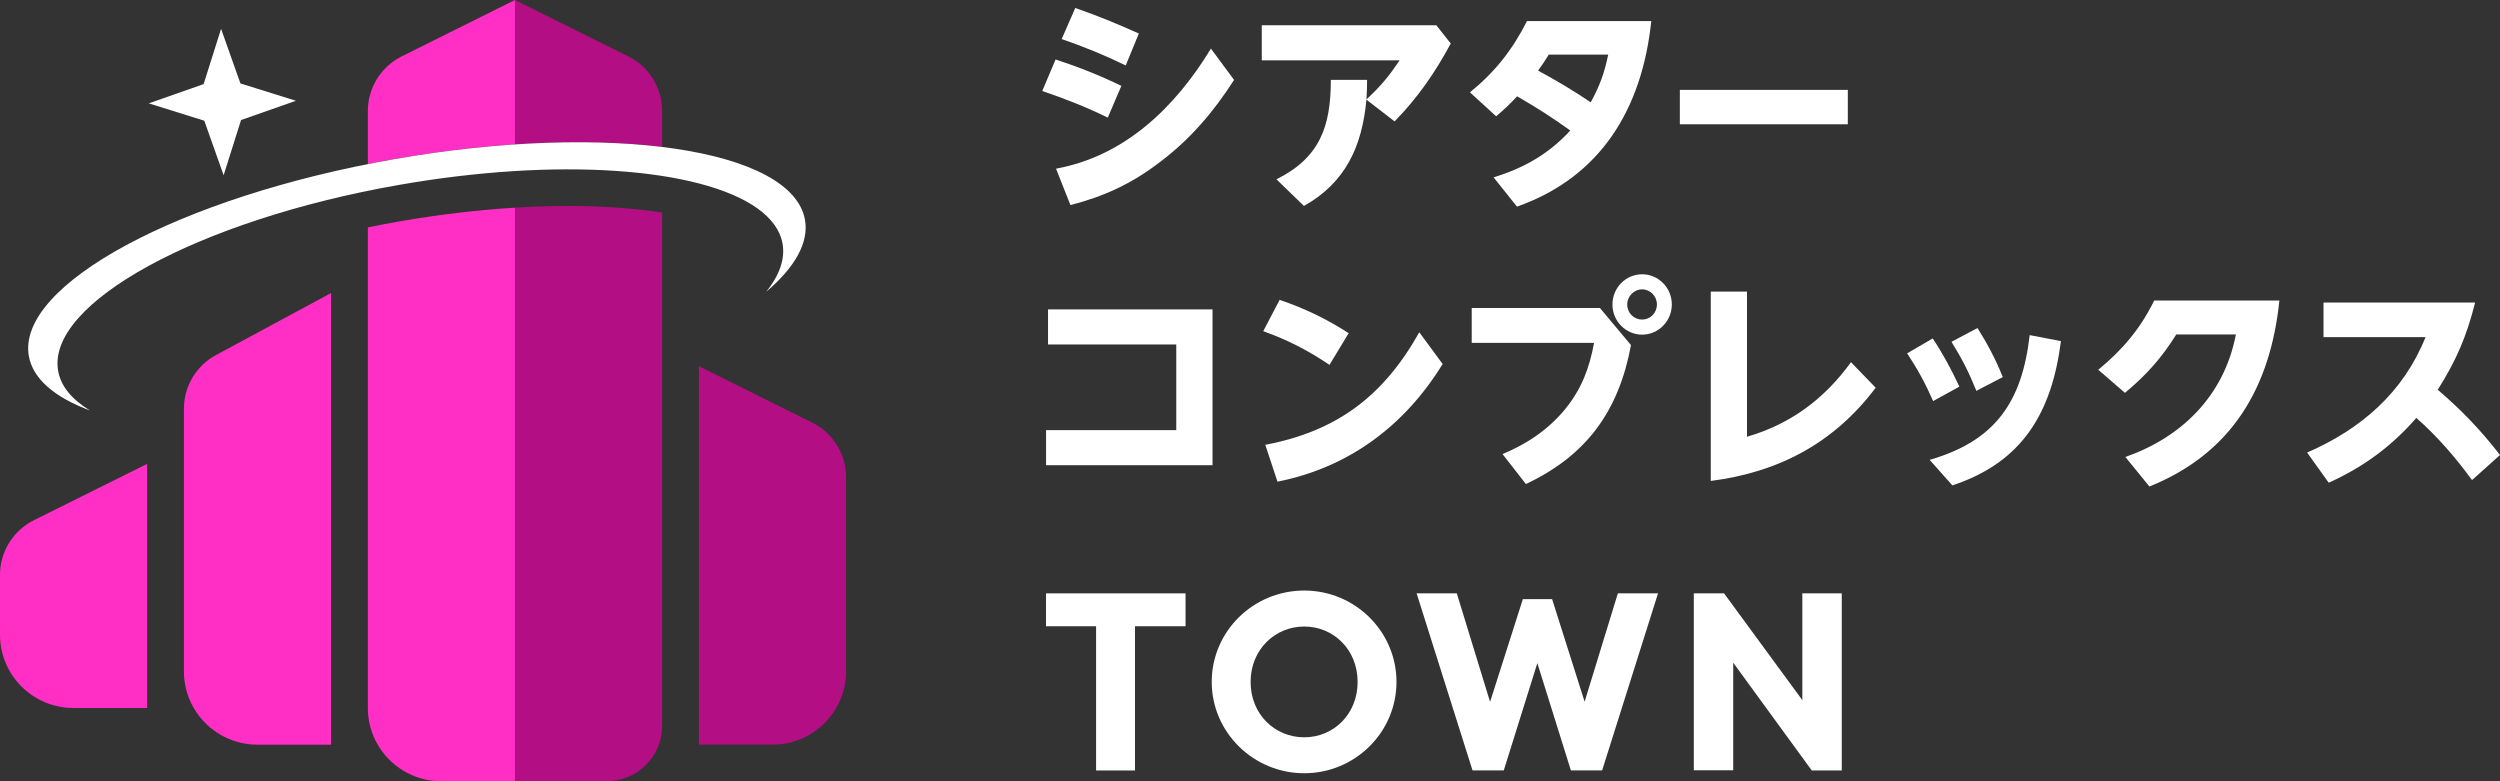
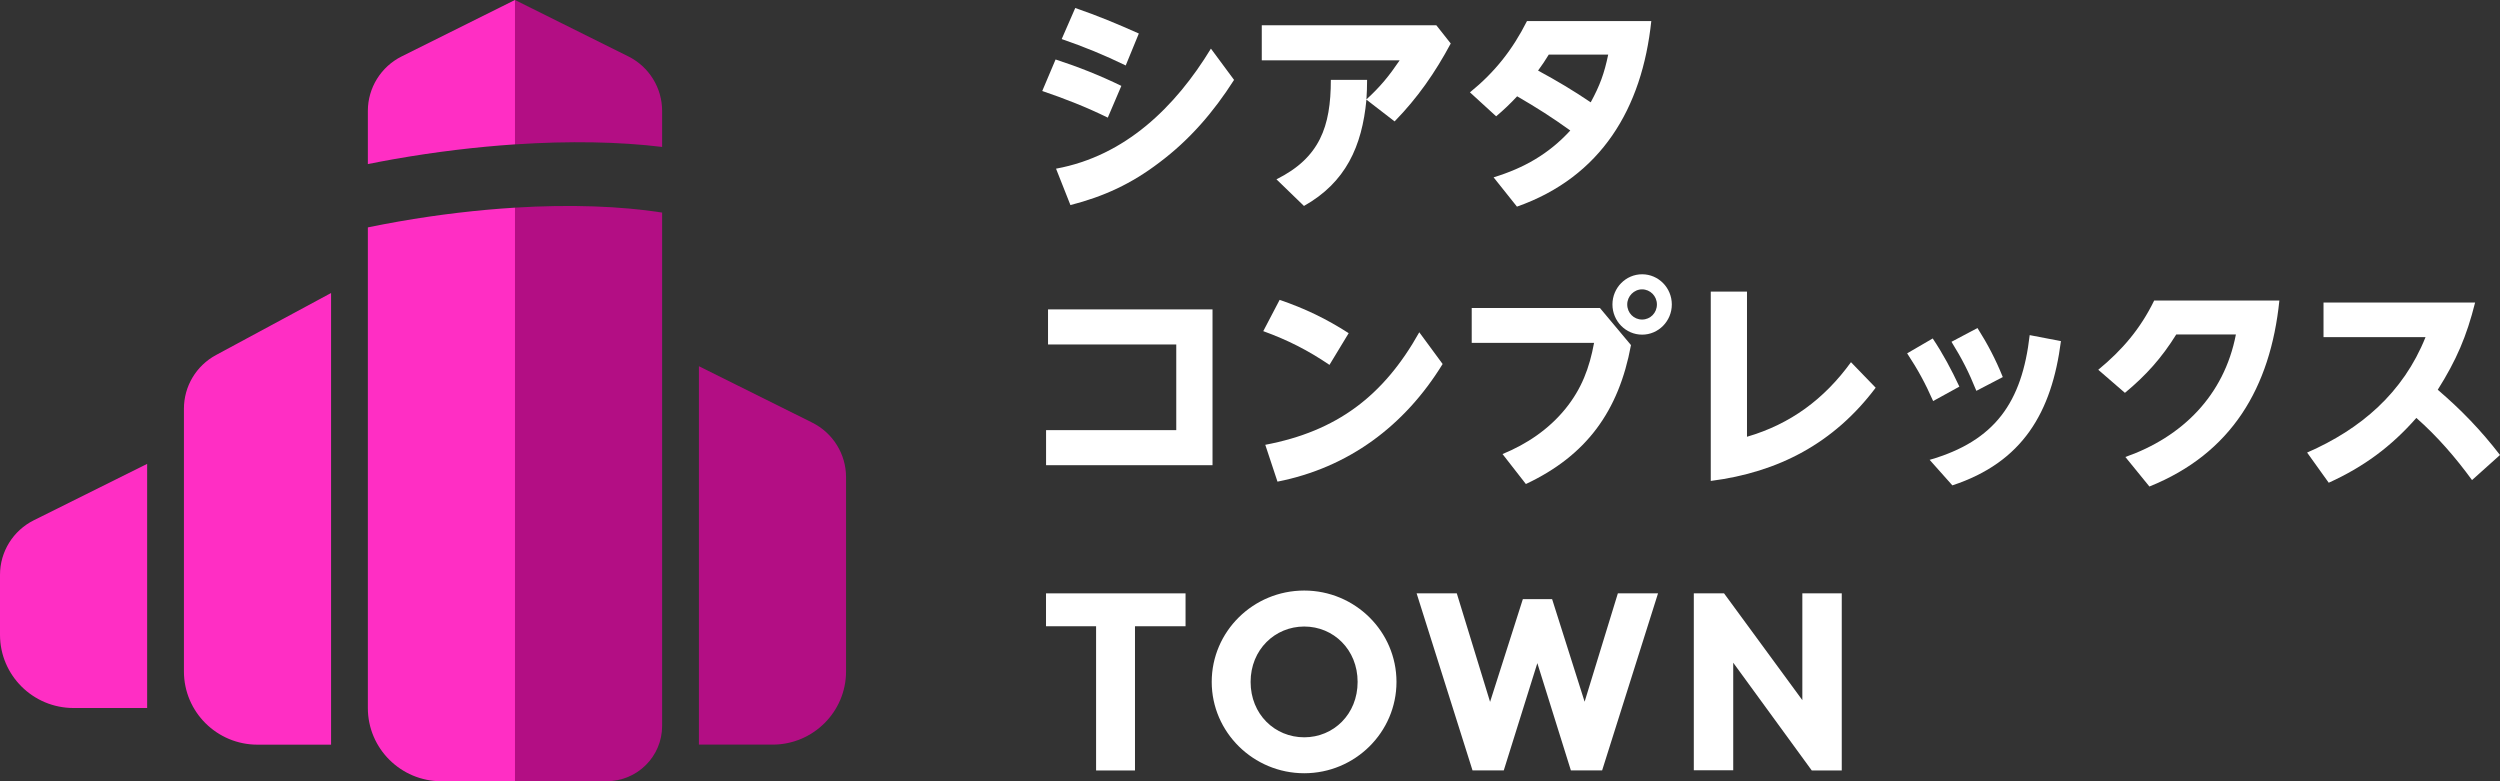
<svg xmlns="http://www.w3.org/2000/svg" fill="none" height="40" viewBox="0 0 128 40" width="128">
  <rect x="0" y="0" width="128" height="40" fill="#333333" stroke="none" />
  <path d="m0 29.432v3.068c0 2.071 1.687 3.75 3.767 3.75h3.767v-12.5l-5.799 2.886c-1.064.529-1.735 1.611-1.735 2.795zm9.417-8.507v13.452c0 2.07 1.687 3.75 3.767 3.75h3.767v-23.125l-5.89 3.175c-1.014.545-1.644 1.6-1.644 2.748zm11.152-18.039c-1.064.53-1.735 1.611-1.735 2.795v2.72c.445-.089.893-.175 1.347-.255 2.139-.375 4.219-.623 6.187-.755v-7.393zm-1.735 8.759v24.605c0 2.071 1.687 3.75 3.767 3.75h3.767v-29.368c-1.89.116-3.89.348-5.952.709-.534.093-1.062.196-1.582.302z" fill="#ff2ec4" />
  <path d="m41.583 21.636-5.799-2.886v19.375h3.767c2.08 0 3.767-1.679 3.767-3.75v-9.943c0-1.184-.671-2.266-1.735-2.795zm-9.417-18.75-5.799-2.886v7.393c2.788-.186 5.351-.136 7.534.13v-1.843c0-1.184-.671-2.266-1.735-2.795zm-5.799 7.745v29.368h4.689c1.571 0 2.845-1.268 2.845-2.832v-26.284c-2.135-.332-4.705-.425-7.534-.252z" fill="#b30e84" />
  <g fill="#fff">
-     <path d="m26.246 8.764c7.559-.482 13.33.934 13.821 3.714.139.791-.164 1.625-.836 2.461 1.456-1.241 2.192-2.507 1.984-3.684-.646-3.641-10.063-5.032-21.037-3.105-10.974 1.927-19.345 6.439-18.701 10.082.208 1.175 1.335 2.116 3.13 2.786-.918-.559-1.491-1.236-1.63-2.03-.612-3.459 7.193-7.721 17.435-9.518 2.018-.355 3.979-.586 5.833-.705m-14.796.211.893-2.83 2.808-.986-2.84-.889-.991-2.795-.893 2.83-2.808.986 2.842.889.991 2.795z" />
    <path d="m57.413 4.398-.694 1.625c-1.084-.534-2.215-.977-3.356-1.364l.683-1.614c1.153.375 2.272.818 3.367 1.352zm4.586-1.909 1.185 1.602c-1.052 1.648-2.272 3.068-3.837 4.239-1.42 1.08-2.819 1.727-4.541 2.17l-.737-1.864c3.534-.648 6.107-3.148 7.931-6.148zm-3.691-.773-.671 1.636c-1.096-.534-2.125-.955-3.278-1.352l.694-1.591c1.153.398 2.137.807 3.256 1.307z" />
    <path d="m66.763 10.545-1.409-1.364c2.214-1.102 2.785-2.693 2.785-5.091h1.856c0 .341-.011.67-.034 1 .717-.659 1.153-1.193 1.701-2h-7.059v-1.795h8.938l.737.932c-.806 1.5-1.689 2.773-2.874 3.989l-1.443-1.114c-.224 2.398-1.062 4.239-3.198 5.443z" />
    <path d="m77.676 4.932c-.336.364-.694.705-1.073 1.023l-1.342-1.227c1.276-1.034 2.18-2.182 2.92-3.648h6.365c-.47 4.466-2.561 7.977-6.878 9.5l-1.196-1.5c1.555-.477 2.819-1.193 3.927-2.398-.95-.682-1.701-1.159-2.719-1.75zm3.769.307c.47-.864.694-1.477.895-2.443h-3.043c-.169.284-.358.557-.548.818.929.5 1.824 1.034 2.696 1.625z" />
-     <path d="m94.608 4.602v1.761h-8.6v-1.761z" />
    <path d="m53.559 22.023h6.666v-4.386h-6.566v-1.796h8.422v7.977h-8.522z" />
    <path d="m69.053 17.057-.984 1.625c-1.107-.75-2.137-1.273-3.39-1.727l.838-1.602c1.297.443 2.383.966 3.534 1.704zm3.614-.045 1.196 1.625c-1.947 3.17-4.822 5.307-8.456 6.023l-.625-1.886c3.657-.693 6.052-2.489 7.885-5.761z" />
    <path d="m81.917 15.77 1.589 1.898c-.625 3.386-2.283 5.659-5.381 7.114l-1.196-1.534c1.242-.511 2.361-1.261 3.221-2.318.829-1.023 1.23-2.091 1.466-3.375h-6.264v-1.784zm3.68-.182c0 .852-.683 1.546-1.52 1.546-.838 0-1.52-.693-1.52-1.546 0-.852.683-1.545 1.52-1.545.838 0 1.52.693 1.52 1.545zm-2.283 0c0 .432.336.773.76.773s.76-.341.76-.773c0-.432-.347-.773-.76-.773s-.76.352-.76.773z" />
    <path d="m89.446 14.93v7.432c2.226-.648 3.959-1.932 5.324-3.818l1.265 1.307c-2.137 2.841-4.977 4.33-8.444 4.773v-9.693z" />
    <path d="m98.955 17.329c.525.784.961 1.602 1.365 2.466l-1.343.739c-.413-.932-.772-1.591-1.331-2.443zm6.565.136c-.47 3.659-1.968 6.205-5.559 7.386l-1.164-1.307c3.345-.966 4.73-2.943 5.123-6.386zm-4.273-.67c.525.83.929 1.602 1.296 2.511l-1.353.705c-.391-.966-.726-1.625-1.274-2.511z" />
    <path d="m110.049 24.909-1.23-1.511c2.908-1.023 5.057-3.148 5.659-6.273h-3.054c-.749 1.204-1.544 2.091-2.628 2.989l-1.365-1.182c1.23-1.011 2.16-2.102 2.863-3.545h6.41c-.459 4.466-2.449 7.83-6.655 9.523z" />
    <path d="m128 23.296-1.432 1.284c-.837-1.148-1.778-2.239-2.851-3.182-1.297 1.477-2.707 2.511-4.486 3.318l-1.107-1.545c2.74-1.193 4.922-3.057 6.063-5.909h-5.223v-1.773h7.762c-.436 1.739-.961 2.955-1.913 4.466 1.219 1.045 2.203 2.068 3.187 3.341z" />
    <path d="m60.7 30.38v1.684h-2.589v7.384h-1.991v-7.384h-2.564v-1.684h7.146z" />
    <path d="m66.777 30.236c2.603 0 4.723 2.098 4.723 4.677s-2.121 4.677-4.723 4.677-4.737-2.098-4.737-4.677 2.121-4.677 4.737-4.677zm0 7.514c1.498 0 2.733-1.18 2.733-2.836s-1.237-2.836-2.733-2.836-2.746 1.18-2.746 2.836 1.237 2.836 2.746 2.836z" />
    <path d="m81.13 35.936 1.705-5.559h2.057l-2.863 9.068h-1.6l-1.717-5.493-1.719 5.493h-1.6l-2.863-9.068h2.057l1.705 5.559 1.678-5.261h1.498l1.667 5.261z" />
    <path d="m88.741 33.929v5.507h-2.018v-9.057h1.548l4.009 5.468v-5.468h2.018v9.068h-1.536l-4.022-5.518z" />
  </g>
</svg>